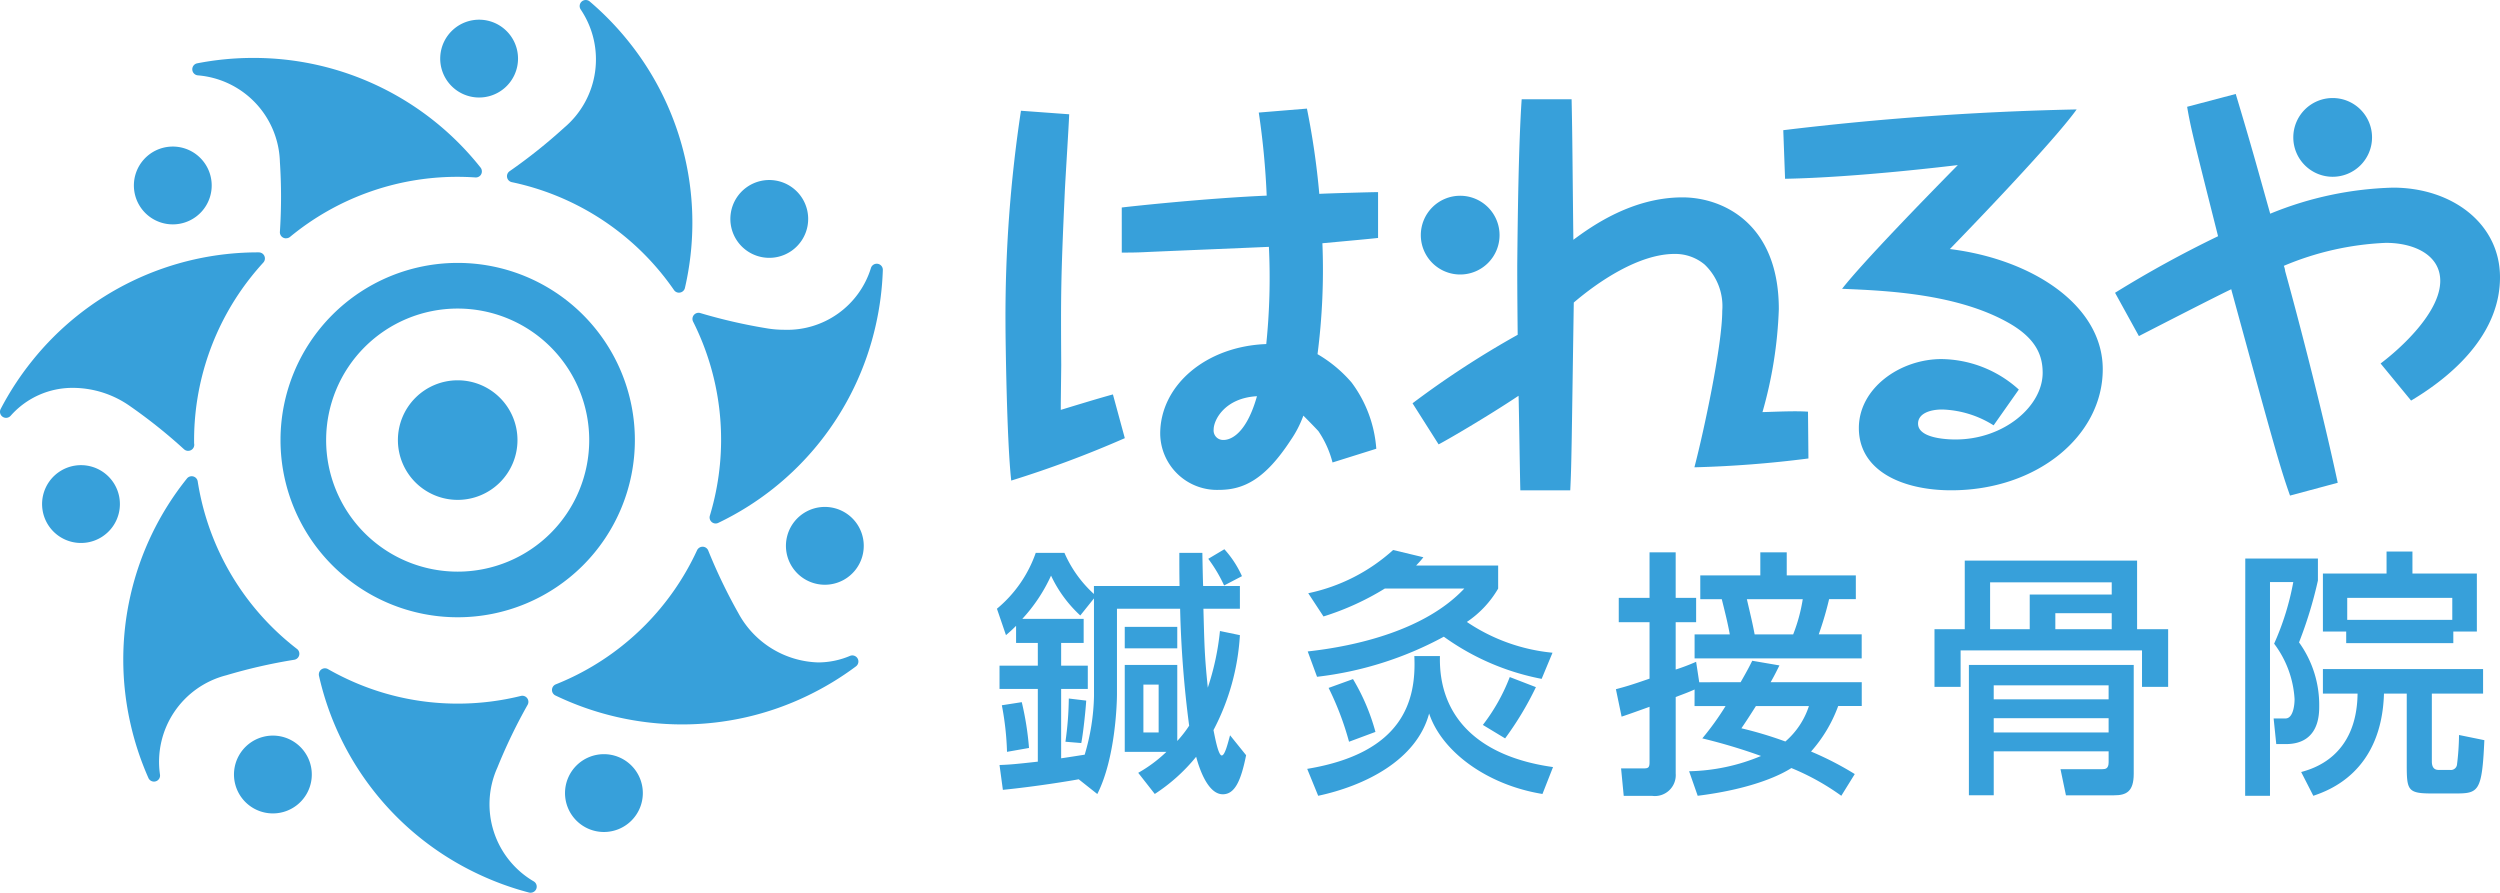
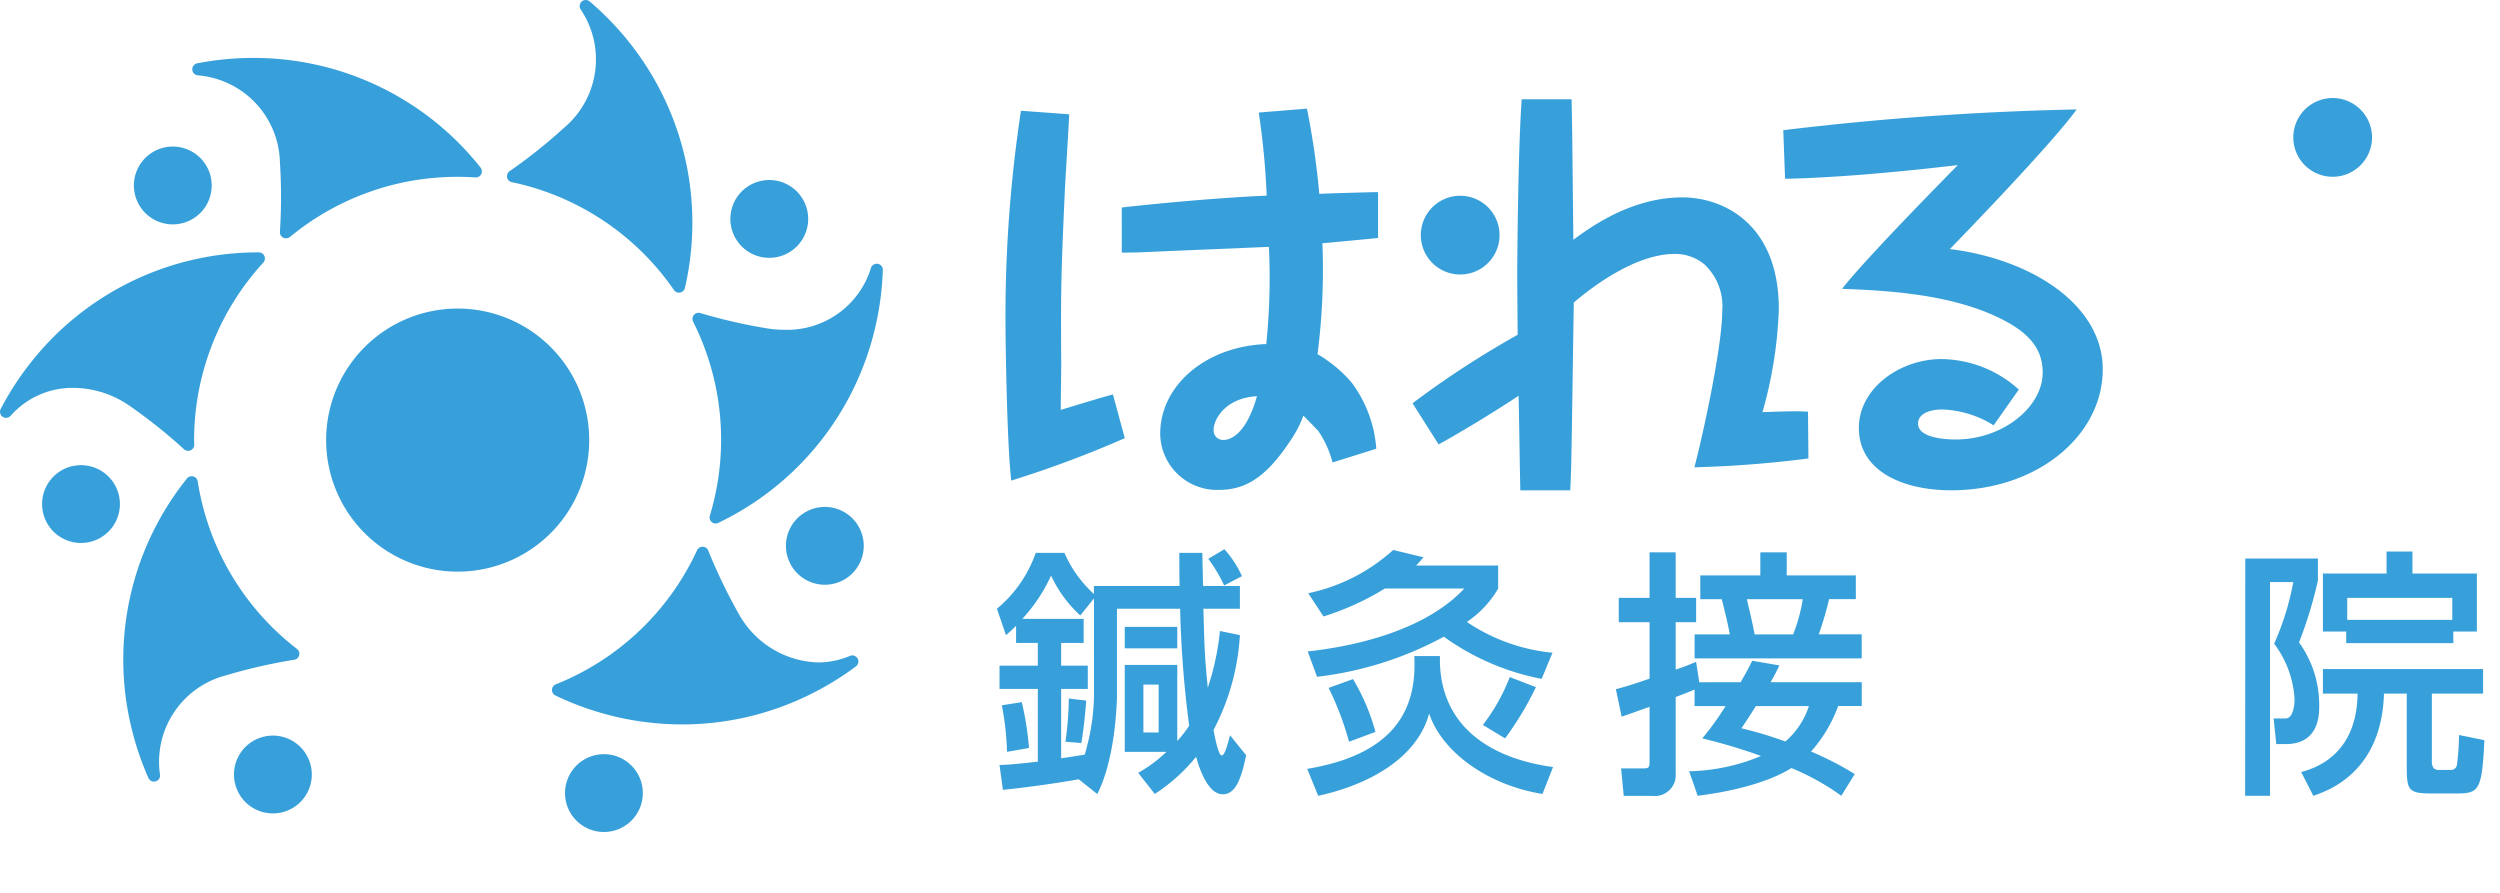
<svg xmlns="http://www.w3.org/2000/svg" width="189.298" height="67.598" viewBox="0 0 189.298 67.598">
  <g id="グループ_389" data-name="グループ 389" transform="translate(-2529.702 237.118)">
-     <path id="パス_1" data-name="パス 1" d="M144.358,34.789a13.416,13.416,0,1,0,13.416,13.416,13.416,13.416,0,0,0-13.416-13.416m9.959,13.416a9.96,9.96,0,1,1-9.959-9.959,9.959,9.959,0,0,1,9.959,9.959" transform="translate(2420 -252)" fill="#37a0da" />
+     <path id="パス_1" data-name="パス 1" d="M144.358,34.789m9.959,13.416a9.96,9.96,0,1,1-9.959-9.959,9.959,9.959,0,0,1,9.959,9.959" transform="translate(2420 -252)" fill="#37a0da" />
    <path id="パス_2" data-name="パス 2" d="M148.885,48.205a4.527,4.527,0,1,1-4.527-4.527,4.527,4.527,0,0,1,4.527,4.527" transform="translate(2420 -252)" fill="#37a0da" />
-     <path id="パス_3" data-name="パス 3" d="M146.146,16.378a2.946,2.946,0,1,0,2.776,3.107,2.946,2.946,0,0,0-2.776-3.107" transform="translate(2420 -252)" fill="#37a0da" />
    <path id="パス_4" data-name="パス 4" d="M120.589,26.963a2.946,2.946,0,1,0,4.16-.234,2.946,2.946,0,0,0-4.16.234" transform="translate(2420 -252)" fill="#37a0da" />
    <path id="パス_5" data-name="パス 5" d="M112.931,53.545a2.946,2.946,0,1,0,2.411-3.4,2.946,2.946,0,0,0-2.411,3.4" transform="translate(2420 -252)" fill="#37a0da" />
    <path id="パス_6" data-name="パス 6" d="M128.939,76.105a2.946,2.946,0,1,0-1.154-4,2.946,2.946,0,0,0,1.154,4" transform="translate(2420 -252)" fill="#37a0da" />
    <path id="パス_7" data-name="パス 7" d="M156.559,77.655a2.946,2.946,0,1,0-3.85-1.594,2.946,2.946,0,0,0,3.85,1.594" transform="translate(2420 -252)" fill="#37a0da" />
    <path id="パス_8" data-name="パス 8" d="M174.99,57.027a2.946,2.946,0,1,0-3.646,2.016,2.945,2.945,0,0,0,3.646-2.016" transform="translate(2420 -252)" fill="#37a0da" />
    <path id="パス_9" data-name="パス 9" d="M170.354,29.755a2.946,2.946,0,1,0-.7,4.108,2.947,2.947,0,0,0,.7-4.108" transform="translate(2420 -252)" fill="#37a0da" />
    <path id="パス_10" data-name="パス 10" d="M131.355,32.928a.46.46,0,0,1-.459-.5,40.454,40.454,0,0,0,0-5.277,6.764,6.764,0,0,0-6.2-6.562.461.461,0,0,1-.065-.912,22.218,22.218,0,0,1,4.245-.409,21.9,21.9,0,0,1,17.212,8.3.451.451,0,0,1,.091.2.462.462,0,0,1-.1.394.468.468,0,0,1-.377.156c-.459-.031-.926-.047-1.386-.047a19.9,19.9,0,0,0-12.658,4.553.462.462,0,0,1-.293.1" transform="translate(2420 -252)" fill="#37a0da" />
    <path id="パス_11" data-name="パス 11" d="M123.956,49.02h-.016a.466.466,0,0,1-.308-.124,39.857,39.857,0,0,0-4.126-3.291,7.537,7.537,0,0,0-4.252-1.354,6.241,6.241,0,0,0-4.747,2.114.46.46,0,0,1-.753-.517,22.136,22.136,0,0,1,2.326-3.574,21.9,21.9,0,0,1,17.211-8.283.482.482,0,0,1,.286.093.46.46,0,0,1,.063.679c-.311.34-.614.694-.9,1.054A19.9,19.9,0,0,0,124.4,48.459a.423.423,0,0,1,.011.1.46.46,0,0,1-.46.46" transform="translate(2420 -252)" fill="#37a0da" />
    <path id="パス_12" data-name="パス 12" d="M121.361,74.064a.46.46,0,0,1-.421-.274,22.161,22.161,0,0,1-1.344-4.047,21.9,21.9,0,0,1,4.26-18.627.461.461,0,0,1,.589-.113.459.459,0,0,1,.227.328c.071.453.159.911.262,1.362a19.9,19.9,0,0,0,7.256,11.326.461.461,0,0,1-.215.821,40.506,40.506,0,0,0-5.144,1.175,6.763,6.763,0,0,0-5.017,7.509.459.459,0,0,1-.319.52.44.44,0,0,1-.134.02" transform="translate(2420 -252)" fill="#37a0da" />
-     <path id="パス_13" data-name="パス 13" d="M149.878,82.48a.456.456,0,0,1-.116-.015,22.165,22.165,0,0,1-4-1.472,21.9,21.9,0,0,1-11.908-14.945.465.465,0,0,1,0-.193.46.46,0,0,1,.679-.31c.4.227.812.444,1.228.644a19.679,19.679,0,0,0,8.606,1.971,19.932,19.932,0,0,0,4.774-.582.46.46,0,0,1,.509.677,40.642,40.642,0,0,0-2.291,4.757,6.763,6.763,0,0,0,2.744,8.6.461.461,0,0,1-.22.865" transform="translate(2420 -252)" fill="#37a0da" />
    <path id="パス_14" data-name="パス 14" d="M161.337,69.735h0a22.193,22.193,0,0,1-9.579-2.192.447.447,0,0,1-.126-.09.461.461,0,0,1,.154-.753c.429-.171.856-.359,1.269-.558a19.9,19.9,0,0,0,9.428-9.595.472.472,0,0,1,.433-.268.463.463,0,0,1,.415.294,40.673,40.673,0,0,0,2.29,4.755,7.107,7.107,0,0,0,6.025,3.712,6.192,6.192,0,0,0,2.413-.493.46.46,0,0,1,.454.793,22.259,22.259,0,0,1-3.646,2.211,21.8,21.8,0,0,1-9.53,2.184" transform="translate(2420 -252)" fill="#37a0da" />
    <path id="パス_15" data-name="パス 15" d="M163.893,54.521h0a.461.461,0,0,1-.37-.186.456.456,0,0,1-.07-.407c.131-.438.251-.889.354-1.341a19.893,19.893,0,0,0-1.624-13.353.461.461,0,0,1,.549-.646,40.739,40.739,0,0,0,5.145,1.173,8.011,8.011,0,0,0,1.2.091,6.631,6.631,0,0,0,6.573-4.68.461.461,0,0,1,.9.139,22.2,22.2,0,0,1-.545,4.229,21.9,21.9,0,0,1-11.919,14.935.464.464,0,0,1-.2.046" transform="translate(2420 -252)" fill="#37a0da" />
    <path id="パス_16" data-name="パス 16" d="M161.115,37.044h-.009a.46.46,0,0,1-.37-.2c-.261-.378-.539-.753-.827-1.113a19.9,19.9,0,0,0-11.452-7.056.46.46,0,0,1-.165-.831,40.625,40.625,0,0,0,4.127-3.292,6.762,6.762,0,0,0,1.26-8.942.461.461,0,0,1,.672-.62,22.167,22.167,0,0,1,2.968,3.063,21.9,21.9,0,0,1,4.245,18.631.448.448,0,0,1-.08.173.462.462,0,0,1-.369.185" transform="translate(2420 -252)" fill="#37a0da" />
    <path id="パス_17" data-name="パス 17" d="M191.38,73.888c-.51.1-3.213.548-5.741.8l-.254-1.881c.627-.019,1.176-.058,2.9-.254V67.05h-2.9V65.287h2.9V63.562h-1.646V62.269c-.334.333-.451.432-.765.706l-.685-2a9.592,9.592,0,0,0,2.939-4.232H190.3a9.117,9.117,0,0,0,2.233,3.115v-.607h6.484C199,58.41,199,57.626,199,56.744h1.744c0,.059.04,2.273.06,2.508h2.782v1.724h-2.763c.078,2.822.078,3.448.332,5.976a19.724,19.724,0,0,0,.921-4.291l1.51.314a17.6,17.6,0,0,1-2,7.19c.1.47.354,1.92.627,1.92.235,0,.451-.882.628-1.528l1.215,1.509c-.392,1.959-.862,2.958-1.765,2.958-1.194,0-1.841-2.175-2.017-2.841A13.482,13.482,0,0,1,197.141,75L195.887,73.4a10.612,10.612,0,0,0,2.134-1.587h-3.154V65.228h3.977v5.76a8.727,8.727,0,0,0,.9-1.156,82.109,82.109,0,0,1-.684-8.856h-4.782v6.465c0,.667-.116,4.86-1.489,7.564Zm-4.31-5.839a22.6,22.6,0,0,1,.548,3.468l-1.666.294a21.791,21.791,0,0,0-.391-3.527Zm5.466-7.856L191.5,61.486a9.707,9.707,0,0,1-2.214-3.018,12.33,12.33,0,0,1-2.174,3.272h4.644v1.822h-1.705v1.725h2.018V67.05h-2.018V72.3c.294-.039,1.528-.235,1.783-.274a16.577,16.577,0,0,0,.705-4.429Zm-.587,7.738c-.021.451-.2,2.313-.373,3.214l-1.2-.1a24.955,24.955,0,0,0,.255-3.272Zm2.918-5.583h3.977v1.626h-3.977Zm1.412,7.993h1.155V66.717h-1.155Zm6.132-13.871a7.747,7.747,0,0,1,1.331,2.038l-1.351.705a11.137,11.137,0,0,0-1.2-2.018Z" transform="translate(2420 -252)" fill="#37a0da" />
    <path id="パス_18" data-name="パス 18" d="M208.682,73.1c7.308-1.214,8.269-5.211,8.112-8.542h1.939c-.116,4.506,2.8,7.6,8.563,8.406l-.8,2.037c-4.213-.686-7.622-3.213-8.582-6.094-.959,3.567-4.918,5.486-8.4,6.231Zm5.879-13.655a20.46,20.46,0,0,1-4.645,2.115L208.761,59.8a13.766,13.766,0,0,0,6.427-3.272l2.291.549c-.293.372-.392.45-.548.627h6.21v1.744a7.691,7.691,0,0,1-2.37,2.527,13.975,13.975,0,0,0,6.486,2.331l-.823,1.979a18.691,18.691,0,0,1-7.407-3.193,26.478,26.478,0,0,1-9.6,3.036l-.706-1.919c3.743-.412,8.915-1.627,11.855-4.761Zm-2.411,6.857a15.827,15.827,0,0,1,1.7,4l-2,.744a22.2,22.2,0,0,0-1.547-4.075ZM226,66.912a24.164,24.164,0,0,1-2.332,3.88l-1.685-1.019a14.3,14.3,0,0,0,2.037-3.625Z" transform="translate(2420 -252)" fill="#37a0da" />
    <path id="パス_19" data-name="パス 19" d="M238.015,67.089c-.431.2-.96.392-1.43.568v5.8a1.582,1.582,0,0,1-1.8,1.685h-2.136l-.2-2.076h1.587c.431,0,.568,0,.568-.471V68.4c-.705.255-1.8.647-2.116.745l-.431-2.077c.647-.176.98-.255,2.547-.8V61.995h-2.331V60.153h2.331V56.705h1.979v3.448h1.548v1.842h-1.548V65.58a15.147,15.147,0,0,0,1.548-.588l.235,1.548H241.5c.607-1.058.7-1.273.881-1.626l2.058.353c-.177.352-.333.686-.667,1.273h6.9v1.8h-1.783a10.716,10.716,0,0,1-2.057,3.448,23.809,23.809,0,0,1,3.311,1.705l-1.019,1.645a18.314,18.314,0,0,0-3.781-2.1c-.607.392-2.684,1.548-7.093,2.1L237.6,73.28a14.79,14.79,0,0,0,5.446-1.156,42.536,42.536,0,0,0-4.447-1.332,21.313,21.313,0,0,0,1.763-2.449h-2.351Zm4.977-10.384h2v1.744h5.232v1.8H248.2a25.093,25.093,0,0,1-.784,2.665h3.252v1.822H238.015V62.916h2.665c-.157-.882-.392-1.8-.607-2.665h-1.627v-1.8h4.546Zm-.333,11.638c-.745,1.175-.823,1.273-1.1,1.685a29.184,29.184,0,0,1,3.33,1,5.983,5.983,0,0,0,1.783-2.684Zm-.686-8.092c.313,1.352.431,1.822.588,2.665h2.919a12.592,12.592,0,0,0,.725-2.665Z" transform="translate(2420 -252)" fill="#37a0da" />
-     <path id="パス_20" data-name="パス 20" d="M271.521,57.331v5.193h2.351v4.369h-1.979V64.13H258.158v2.763H256.18V62.524h2.292V57.331ZM260.666,75.1h-1.881V65.228h12.481v8.248c0,1.371-.588,1.626-1.489,1.626h-3.644l-.412-1.979h3.174c.235,0,.471-.039.471-.529v-.823h-8.7ZM269.6,58.977h-9.209v3.547h3V59.9H269.6Zm-.235,7.8h-8.7v1.058h8.7Zm0,2.489h-8.7v1.077h8.7Zm.235-7.955H265.33v1.215H269.6Z" transform="translate(2420 -252)" fill="#37a0da" />
    <path id="パス_21" data-name="パス 21" d="M279.713,57.175h5.5V58.84a31.881,31.881,0,0,1-1.43,4.683,8.107,8.107,0,0,1,1.528,4.82c0,.627,0,2.88-2.527,2.88h-.725l-.2-1.94h.9c.568,0,.686-.98.686-1.469a7.7,7.7,0,0,0-1.548-4.193,20.269,20.269,0,0,0,1.45-4.663h-1.763V75.141h-1.881ZM297.719,67.4h-3.88v5.114c0,.255.04.666.51.666h.862a.466.466,0,0,0,.529-.372,19.387,19.387,0,0,0,.157-2.273l1.919.392c-.176,3.9-.43,4.036-2.194,4.036h-1.783c-1.842,0-1.9-.255-1.9-2.214V67.4h-1.724c-.177,5.956-4.213,7.348-5.349,7.739l-.921-1.8c.842-.235,4.212-1.137,4.271-5.937h-2.625V65.541h12.128Zm-10.365-4.7h-1.763V58.311h4.819V56.646h1.96v1.665h4.878V62.7h-1.783v.882h-8.111Zm8.033-2.547h-7.955v1.665h7.955Z" transform="translate(2420 -252)" fill="#37a0da" />
    <path id="パス_22" data-name="パス 22" d="M190.66,23.535c-.034.937-.3,5.086-.335,5.922-.3,6.591-.3,7.729-.267,13.082l-.034,2.911v.468c1.1-.335,2.844-.87,3.948-1.171l.9,3.312a81.375,81.375,0,0,1-8.6,3.212c-.335-2.978-.435-10.673-.435-11.91a103.639,103.639,0,0,1,1.171-16.093Zm3.981,7.06c.5-.067,6.323-.7,10.974-.9a59.255,59.255,0,0,0-.6-6.29l3.647-.3a58.564,58.564,0,0,1,.936,6.457c.469-.034,4.048-.134,4.45-.134V32.9c-.937.1-1.706.168-4.215.4a49.913,49.913,0,0,1-.369,8.4,10.062,10.062,0,0,1,2.577,2.142,9.523,9.523,0,0,1,1.873,5.018L210.6,49.9a7.6,7.6,0,0,0-1.071-2.375c-.368-.4-1.037-1.071-1.137-1.171a8.256,8.256,0,0,1-.97,1.873c-1.907,2.911-3.513,3.748-5.42,3.748a4.3,4.3,0,0,1-4.45-4.249c0-3.681,3.479-6.625,8.03-6.792a49.081,49.081,0,0,0,.2-7.361c-1.472.067-8.029.335-9.4.4-.669.034-1.138.034-1.74.034Zm6.959,16.8a.716.716,0,0,0,.736.8c.2,0,1.606,0,2.543-3.312-2.442.134-3.279,1.807-3.279,2.509" transform="translate(2420 -252)" fill="#37a0da" />
    <path id="パス_23" data-name="パス 23" d="M244.73,24.74a222.245,222.245,0,0,1,22.215-1.572c-1.439,2.007-6.122,6.992-9.6,10.572,6.223.769,11.576,4.249,11.576,9.1,0,5.052-4.985,9.167-11.476,9.167-3.646,0-6.992-1.438-6.992-4.717,0-3.011,3.112-5.219,6.257-5.219a8.858,8.858,0,0,1,5.855,2.308l-1.908,2.71a7.741,7.741,0,0,0-3.881-1.2c-1,0-1.84.334-1.84,1.07,0,1.2,2.543,1.2,2.844,1.2,3.647,0,6.591-2.509,6.591-5.052,0-1.305-.5-2.543-2.409-3.68-3.981-2.342-9.6-2.543-12.78-2.677,1.572-2.007,6.29-6.858,8.765-9.368-.6.067-7.661.937-13.081,1.037Z" transform="translate(2420 -252)" fill="#37a0da" />
    <path id="パス_24" data-name="パス 24" d="M246.635,49.6l-.033-3.546c-.971-.067-2.309,0-3.447.033a32.193,32.193,0,0,0,1.238-7.795c0-6.558-4.316-8.465-7.293-8.465-3.781,0-6.825,2.142-8.264,3.212-.067-5.587-.067-7.628-.134-10.639h-3.78c-.235,3.479-.3,8.9-.335,12.58,0,.9,0,2.04.033,5.252a69.824,69.824,0,0,0-7.962,5.186l1.974,3.111c.535-.267,3.646-2.074,6.055-3.68.034,1.037.1,6.022.134,7.16H228.6c.1-1.974.1-3.178.267-14.219,1.841-1.572,4.919-3.68,7.629-3.68a3.465,3.465,0,0,1,2.275.8,4.353,4.353,0,0,1,1.338,3.513c0,2.576-1.372,9.033-2.108,11.843a84.026,84.026,0,0,0,8.632-.669" transform="translate(2420 -252)" fill="#37a0da" />
    <path id="パス_25" data-name="パス 25" d="M220.266,35.667a2.981,2.981,0,1,0-2.981-2.981,2.981,2.981,0,0,0,2.981,2.981" transform="translate(2420 -252)" fill="#37a0da" />
-     <path id="パス_26" data-name="パス 26" d="M290.9,29.09a26.2,26.2,0,0,0-9.3,1.974c-1.037-3.68-1.372-4.952-2.61-9.067l-3.68.971c.268,1.572.469,2.375,2.342,9.8a84.6,84.6,0,0,0-7.8,4.283l1.806,3.279c.971-.5,5.855-3.011,6.993-3.547l.033.134c3.212,11.743,3.68,13.416,4.417,15.49l3.613-.97c-1.3-6.057-3.246-13.383-3.982-16.026a1.4,1.4,0,0,0-.1-.4,22.188,22.188,0,0,1,7.729-1.74c2.174,0,4.115.937,4.115,2.878,0,2.408-3.045,5.152-4.517,6.256l2.309,2.809C296.023,42.974,299,39.8,299,35.882c0-4.082-3.647-6.792-8.1-6.792" transform="translate(2420 -252)" fill="#37a0da" />
    <path id="パス_27" data-name="パス 27" d="M286.33,28.267a2.981,2.981,0,1,0-2.981-2.981,2.981,2.981,0,0,0,2.981,2.981" transform="translate(2420 -252)" fill="#37a0da" />
  </g>
</svg>